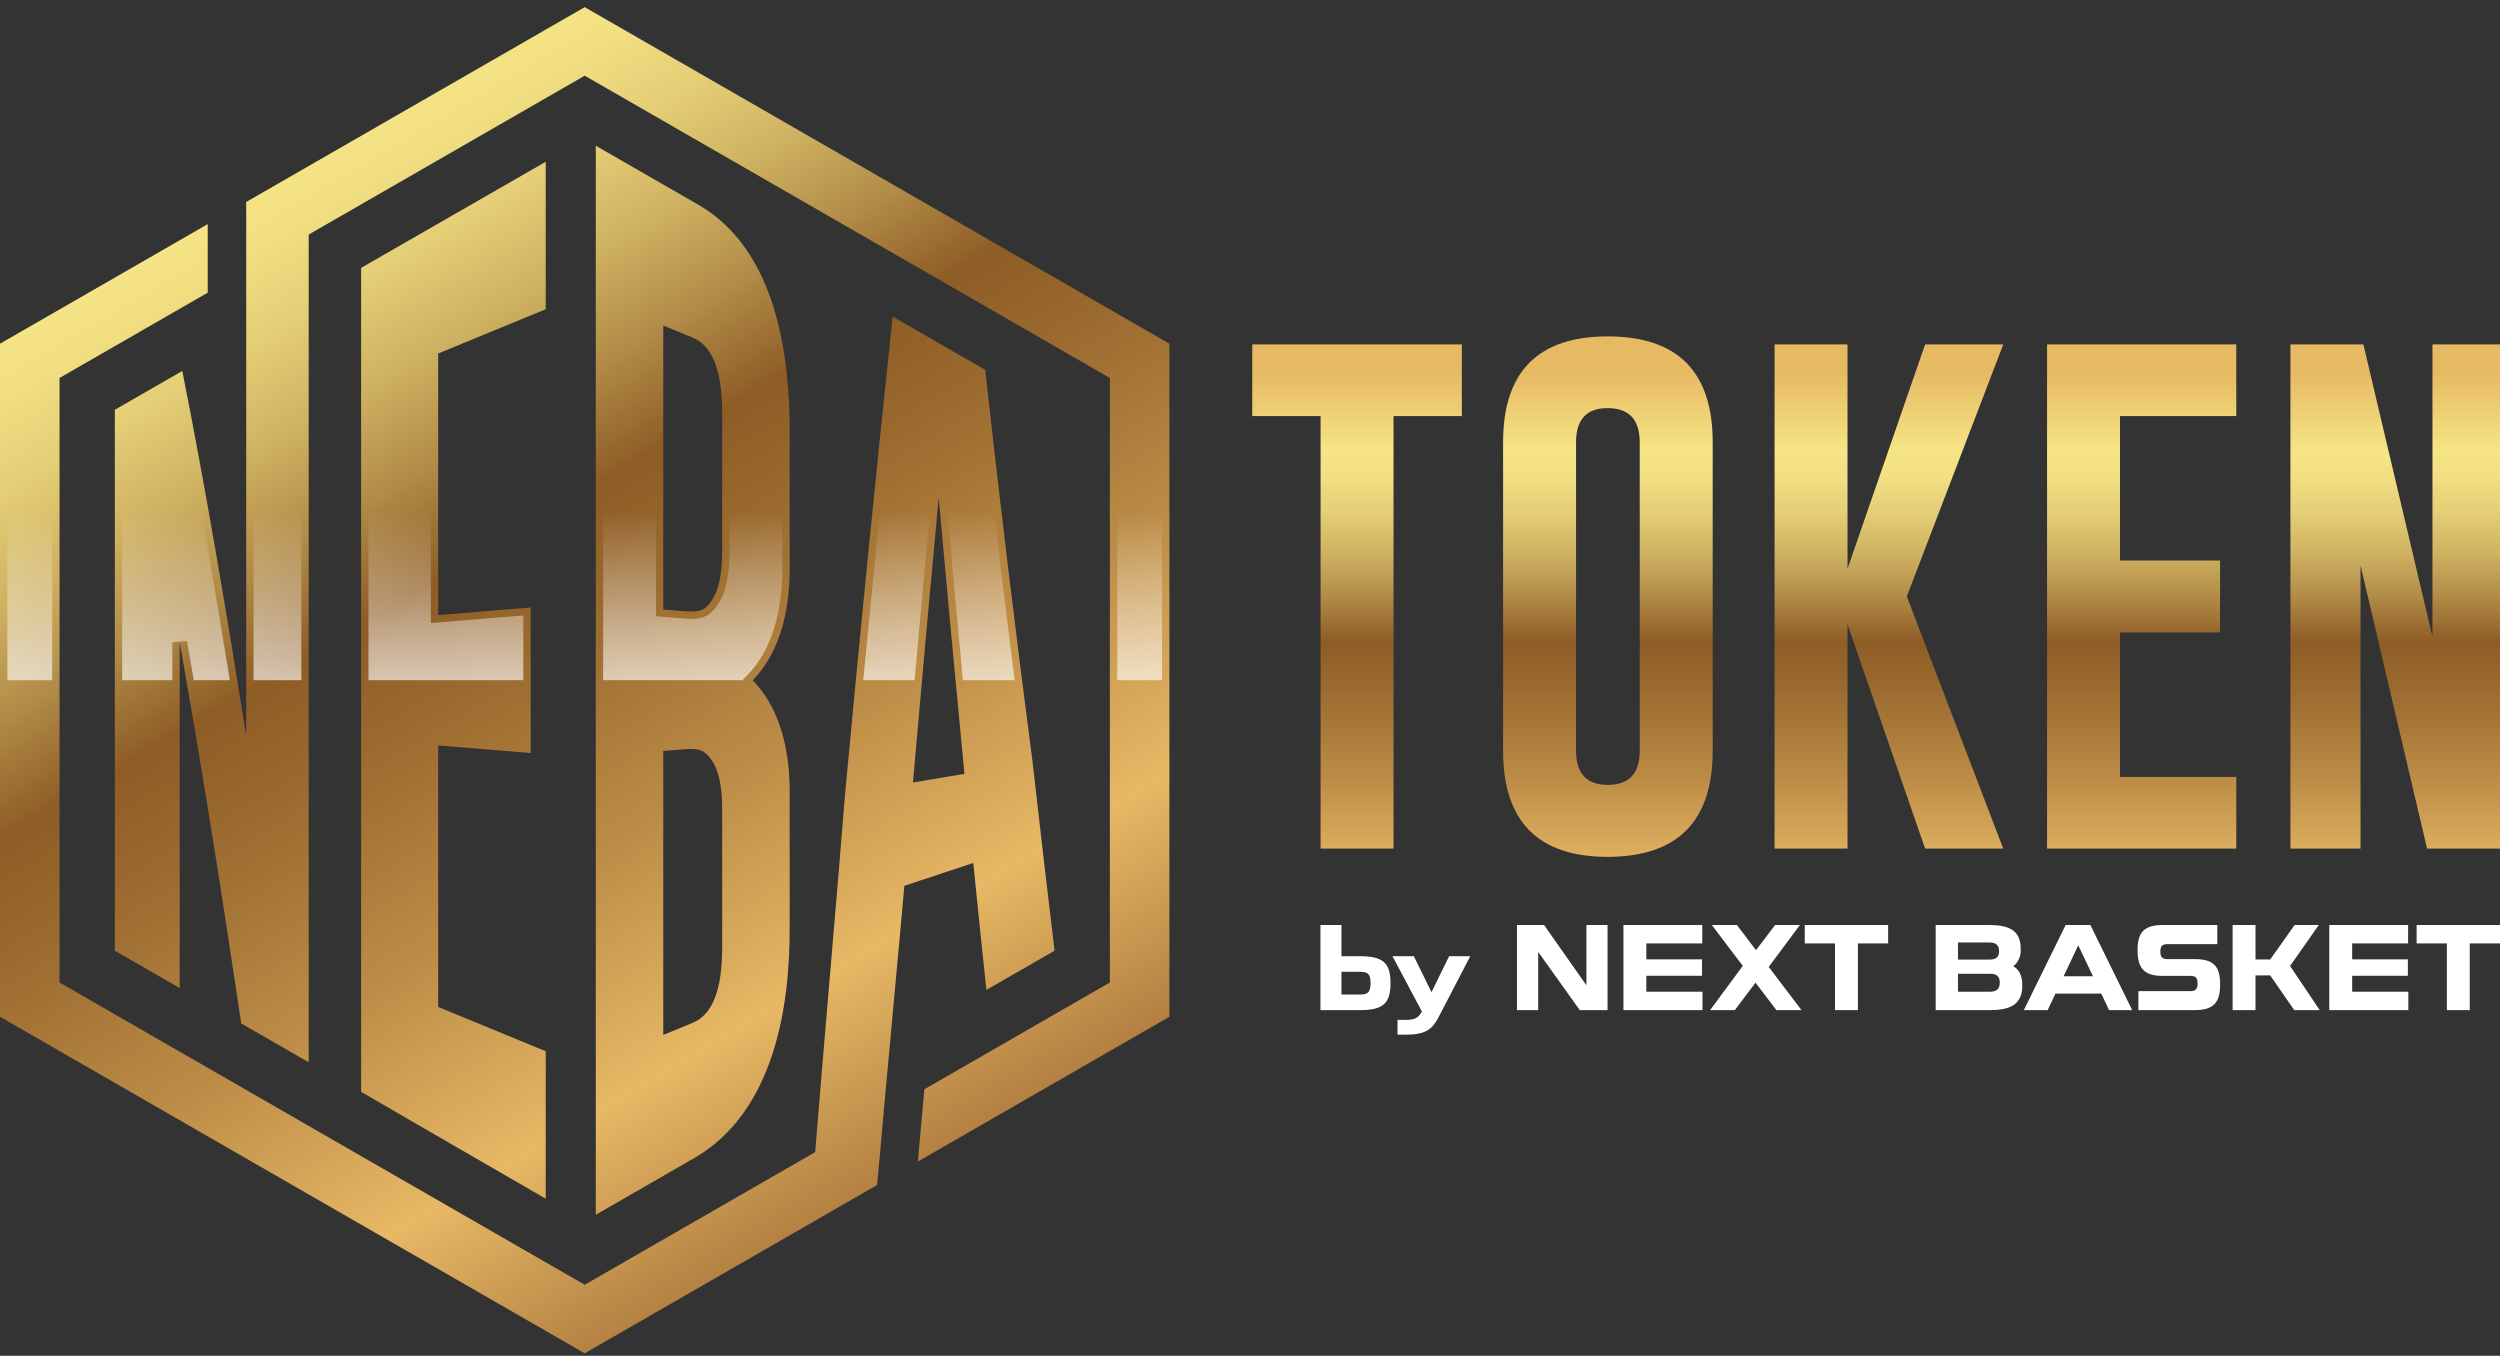
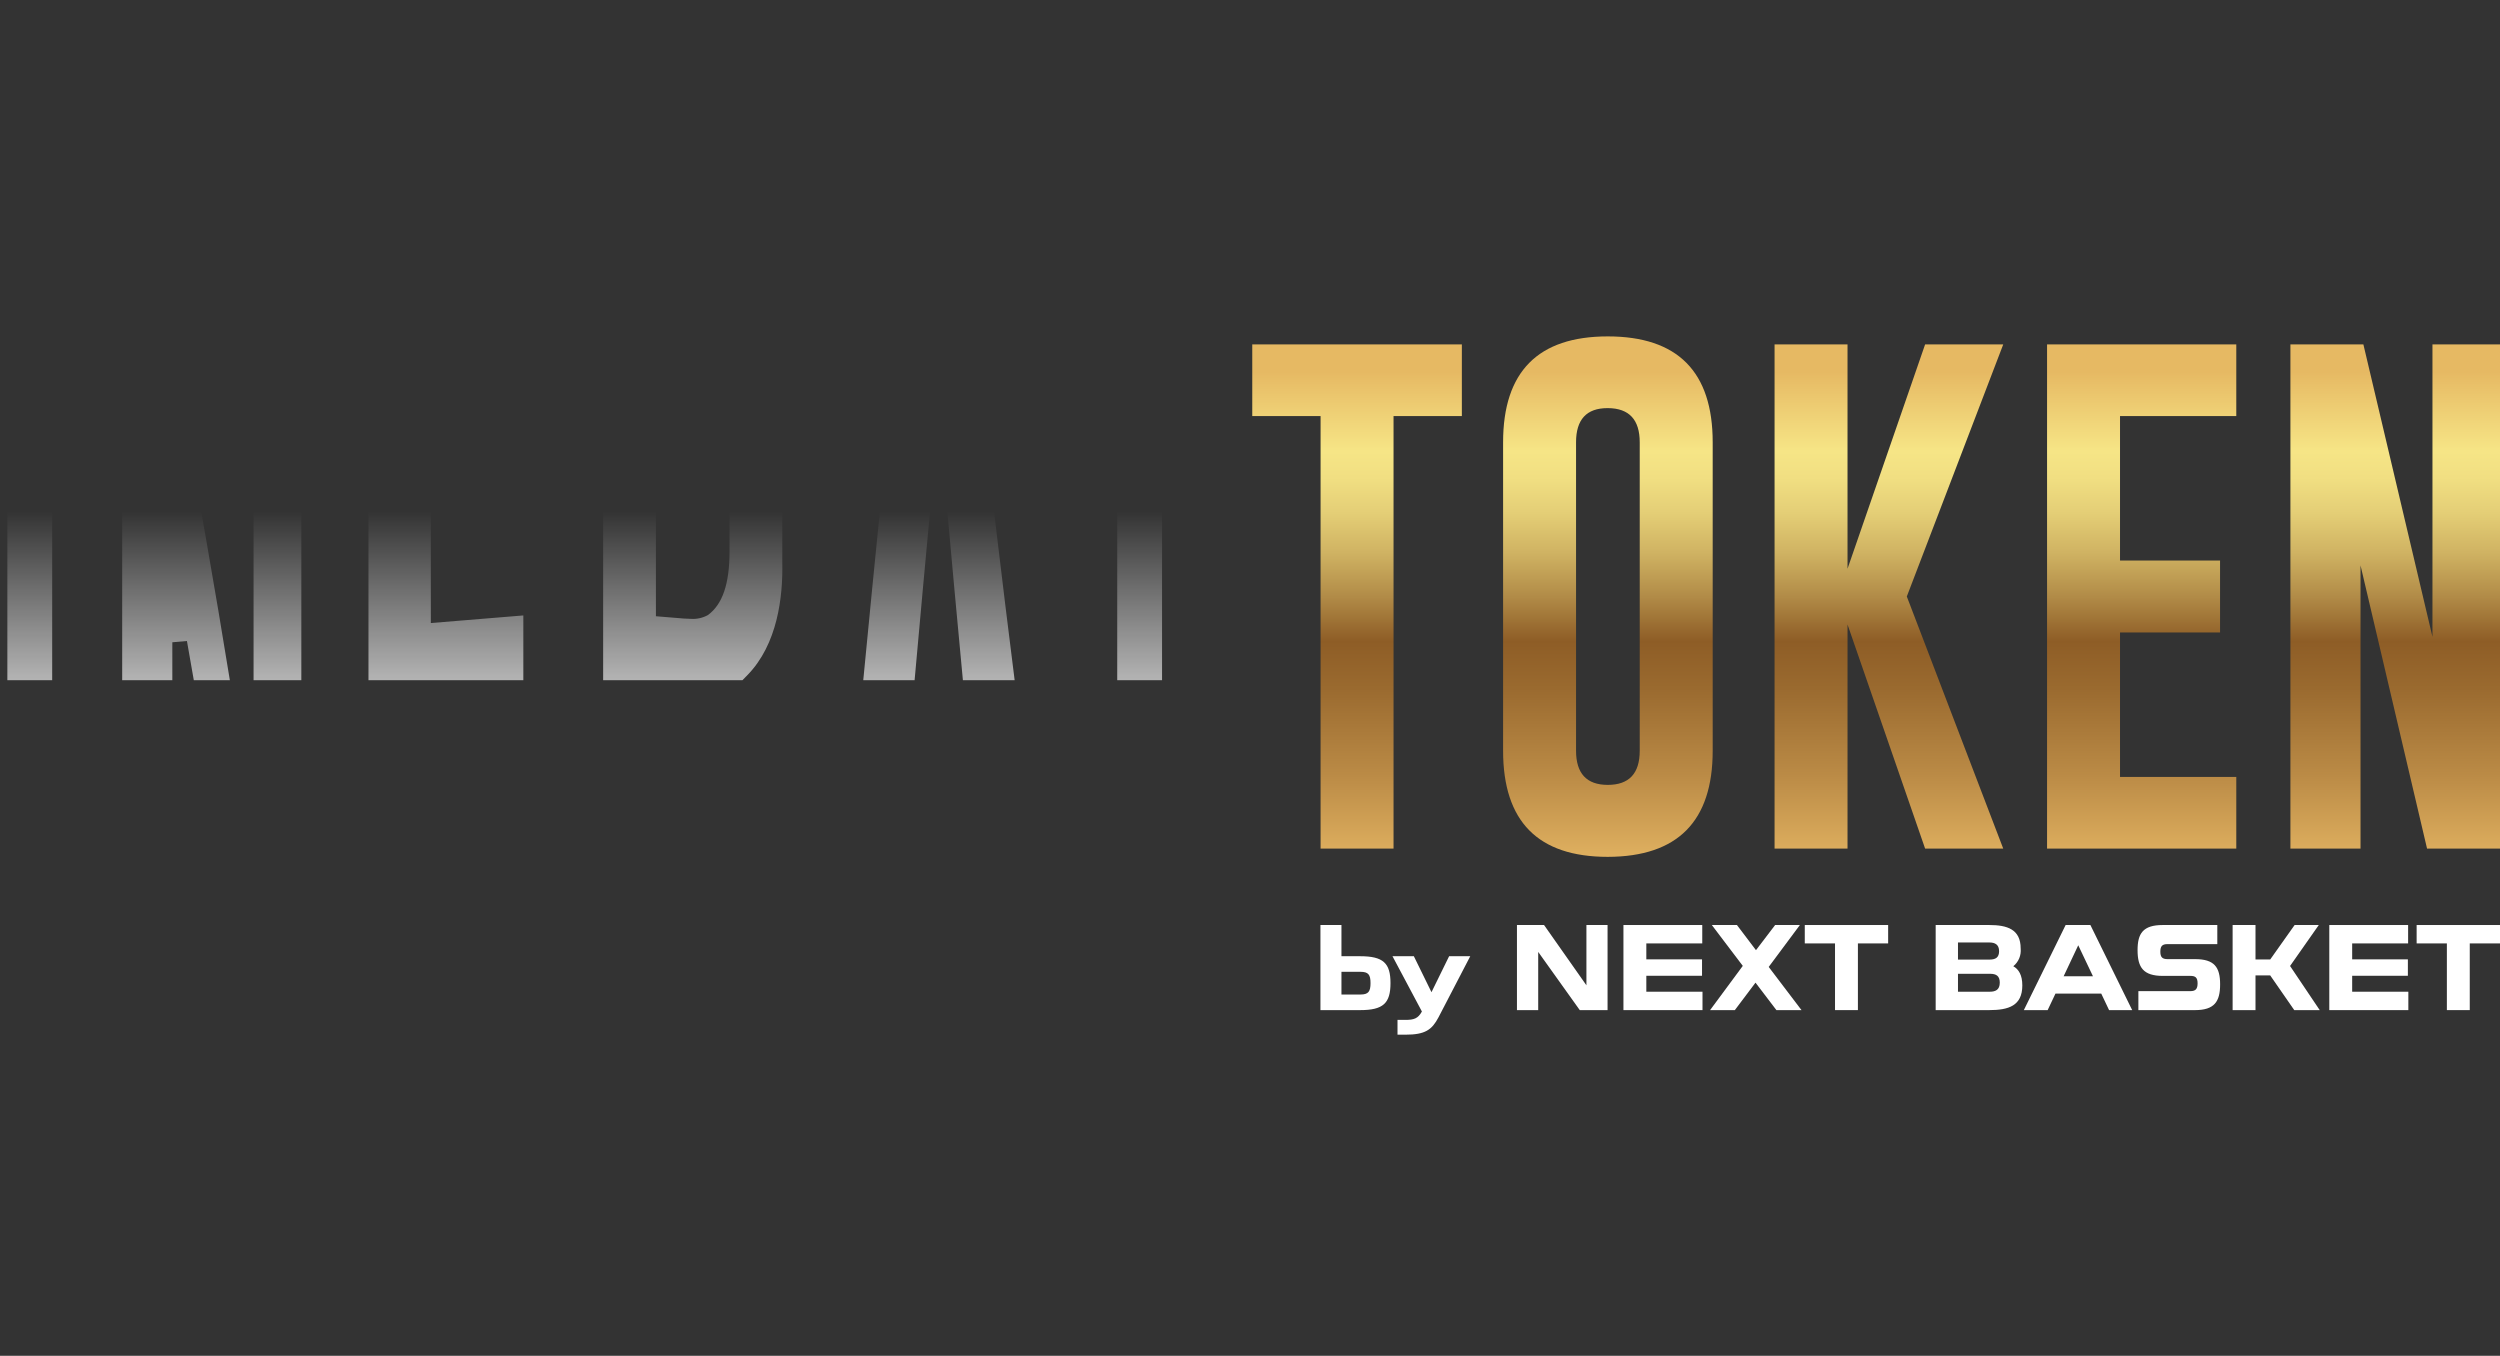
<svg xmlns="http://www.w3.org/2000/svg" width="260" height="141" viewBox="0 0 260 141" fill="none">
  <rect x="0" y="0" width="260" height="141" fill="#333333" stroke="none" />
  <g clip-path="url(#clip0_69_638)">
    <path d="M139.511 96.202V99.447H141.454C143.858 99.447 144.611 100.161 144.611 102.243C144.611 104.337 143.858 105.052 141.454 105.052H137.326V96.202H139.511ZM141.49 103.43C142.304 103.43 142.535 103.127 142.535 102.243C142.535 101.36 142.304 101.069 141.49 101.069H139.511V103.429L141.49 103.43Z" fill="white" />
    <path d="M146.178 106.069C147.053 106.069 147.478 105.924 147.878 105.197L144.818 99.447H147.04L148.874 103.188L150.708 99.447H152.906L149.603 105.803C148.922 107.098 148.219 107.607 146.178 107.607H145.341V106.069L146.178 106.069Z" fill="white" />
    <path d="M164.988 102.473V96.202H167.186V105.052H164.296L159.973 98.999V105.052H157.763V96.202H160.581L164.988 102.473Z" fill="white" />
    <path d="M177.011 101.48H171.218V103.139H177.06V105.052H168.838V96.202H177.035V98.115H171.218V99.773H177.011V101.48Z" fill="white" />
    <path d="M182.573 102.196L180.423 105.052H177.849L181.25 100.452L178.031 96.203H180.642L182.621 98.818L184.613 96.203H187.187L183.945 100.561L187.357 105.053H184.747L182.573 102.196Z" fill="white" />
    <path d="M190.842 98.115H187.697V96.202H196.367V98.115H193.222V105.051H190.842V98.115Z" fill="white" />
    <path d="M209.385 100.488C209.956 100.815 210.321 101.42 210.321 102.485C210.321 104.604 208.888 105.052 206.872 105.052H201.31V96.202H206.872C208.742 96.202 210.15 96.638 210.15 98.647C210.184 98.993 210.132 99.342 209.999 99.663C209.866 99.984 209.655 100.267 209.385 100.488ZM203.63 99.797H206.921C207.564 99.797 207.905 99.556 207.905 98.926C207.905 98.224 207.467 98.018 206.896 98.018H203.63V99.797ZM203.63 101.275V103.139H206.933C207.528 103.139 207.977 102.945 207.977 102.195C207.977 101.48 207.589 101.275 206.969 101.275H203.63Z" fill="white" />
    <path d="M214.826 96.202H217.401L221.748 105.052H219.344L218.529 103.333H213.769L212.956 105.052H210.479L214.826 96.202ZM214.619 101.529H217.667L216.137 98.309L214.619 101.529Z" fill="white" />
    <path d="M224.93 101.493C222.914 101.493 222.307 100.621 222.307 98.817C222.307 97.086 222.865 96.202 224.93 96.202H230.6V98.188H225.416C224.869 98.188 224.675 98.406 224.675 98.974C224.675 99.531 224.869 99.749 225.416 99.749H228.281C230.297 99.749 230.892 100.584 230.892 102.376C230.892 104.156 230.309 105.052 228.281 105.052H222.392V103.078H227.808C228.342 103.078 228.549 102.848 228.549 102.267C228.549 101.662 228.317 101.493 227.808 101.493H224.93Z" fill="white" />
    <path d="M238.166 100.463L241.251 105.052H238.603L236.102 101.444H234.572V105.052H232.192V96.202H234.572V99.785H236.102L238.64 96.202H241.154L238.166 100.463Z" fill="white" />
    <path d="M250.419 101.48H244.626V103.139H250.468V105.052H242.247V96.202H250.444V98.115H244.626V99.773H250.419V101.48Z" fill="white" />
    <path d="M254.475 98.115H251.33V96.202H260V98.115H256.855V105.051H254.475L254.475 98.115Z" fill="white" />
-     <path d="M101.22 89.747C101.662 94.15 102.117 98.552 102.584 102.953L109.676 98.871C108.888 92.349 108.128 85.824 107.394 79.297C105.614 65.701 103.969 52.09 102.46 38.464L92.838 32.926C91.069 49.501 89.416 66.088 87.878 82.685C87.207 91.298 85.668 108.735 84.778 119.82L60.809 133.616L6.192 102.18V39.308L21.604 30.438V23.309L0 35.744V105.744L60.809 140.744L91.22 123.24L91.458 120.602L91.469 120.596C91.533 119.824 91.621 118.813 91.725 117.64L91.897 115.722L91.896 115.723C92.571 108.238 93.68 96.47 94.053 92.123L101.22 89.747ZM97.624 51.765C98.486 61.341 99.378 70.913 100.302 80.483L94.945 81.379C95.808 71.505 96.701 61.633 97.624 51.765ZM72.774 21.378L61.962 15.155V126.334L72.328 120.368C80.452 115.567 82.185 104.854 82.124 96.257V82.985C82.213 78.698 81.396 73.934 78.28 70.745C81.396 67.555 82.213 62.791 82.124 58.503V45.276C82.182 36.92 80.729 26.099 72.774 21.378ZM75.105 98.599C75.105 102.94 74.088 105.529 72.055 106.366L68.98 107.633V78.101L71.187 77.92C72.162 77.84 72.832 77.937 73.196 78.205C74.468 79.096 75.105 81.042 75.105 84.109L75.105 98.599ZM75.105 57.379C75.105 60.447 74.468 62.409 73.196 63.332C72.832 63.569 72.162 63.648 71.187 63.568L68.98 63.387V33.855L72.055 35.122C74.089 35.959 75.105 38.565 75.105 42.938L75.105 57.379ZM56.755 32.16V16.825C50.687 20.317 37.556 27.857 37.556 27.857V113.553C37.556 113.553 50.687 121.171 56.755 124.664V109.329L45.57 104.722V77.521L55.192 78.311V63.177L45.57 63.968V36.766L56.755 32.16ZM60.809 0.744L25.606 21.006V76.505C23.587 63.828 21.456 51.171 18.96 38.578L11.942 42.618V98.871L18.687 102.753V66.796C21.024 79.978 23.123 93.193 25.085 106.436L32.104 110.475V24.394L60.809 7.872L115.426 39.308V102.18L96.135 113.284L95.458 120.801L121.618 105.744V35.744L60.809 0.744Z" fill="url(#paint0_linear_69_638)" />
    <path d="M60.809 1.624L26.371 21.446V70.744H31.339V23.954L60.809 6.991L116.191 38.868V70.744H120.853V36.184L60.809 1.624ZM12.707 43.058V70.744H17.922V66.796L19.441 66.663C19.68 68.012 19.918 69.372 20.156 70.744H23.905C22.419 61.598 20.569 50.729 18.416 39.773L12.707 43.058ZM20.839 24.63L0.765 36.184V70.744H5.427V38.868L20.839 29.997V24.63ZM93.474 34.173C92.23 45.87 91.011 57.938 89.779 70.744H95.118C95.701 64.228 96.285 57.851 96.862 51.694L98.386 51.697C98.967 58.152 99.554 64.516 100.142 70.744H105.524C104.263 60.758 103.017 50.273 101.742 38.931L93.474 34.173ZM81.359 45.271C81.441 33.435 78.422 25.616 72.391 22.038L62.727 16.476V70.744H77.212L77.732 70.212C80.864 67.007 81.433 62.084 81.359 58.503V45.271ZM75.87 57.379C75.87 60.714 75.143 62.864 73.614 63.971C73.08 64.265 72.473 64.4 71.864 64.361C71.639 64.361 71.392 64.35 71.124 64.328L68.215 64.089V32.714L72.347 34.417C74.717 35.393 75.87 38.18 75.87 42.937L75.87 57.379ZM38.321 70.744H54.427V64.005L44.806 64.796V36.256L55.99 31.649V18.145C50.253 21.445 40.381 27.115 38.321 28.298L38.321 70.744Z" fill="url(#paint1_linear_69_638)" />
    <path d="M130.235 43.272H137.34V88.258H144.928V43.272H152.033V35.816H130.235V43.272ZM167.208 34.986C159.951 34.986 156.322 38.657 156.322 45.999V78.074C156.322 85.434 159.951 89.114 167.208 89.113C174.482 89.096 178.119 85.416 178.12 78.074V45.999C178.12 38.658 174.482 34.987 167.208 34.986ZM170.532 78.073C170.532 80.444 169.424 81.629 167.208 81.628C165.009 81.628 163.91 80.443 163.909 78.073V45.999C163.909 43.63 165 42.445 167.181 42.444H167.234C169.433 42.463 170.532 43.648 170.532 45.999V78.073ZM212.894 88.257H232.574V80.8H220.482V65.779H230.885V58.294H220.482V43.272H232.574V35.816H212.894L212.894 88.257ZM252.976 35.816V66.233L245.791 35.816H238.203V88.257H245.495V58.802L252.414 88.257H260V35.816H252.976ZM200.213 35.816L192.142 59.15V35.816H184.555V88.257H192.142V64.949L200.213 88.257H208.337L198.309 62.036L208.337 35.817L200.213 35.816Z" fill="url(#paint2_linear_69_638)" />
  </g>
  <defs>
    <linearGradient id="paint0_linear_69_638" x1="14.187" y1="-7.407" x2="103.006" y2="142.399" gradientUnits="userSpaceOnUse">
      <stop stop-color="#E6B963" />
      <stop offset="0.054" stop-color="#E6B963" />
      <stop offset="0.161" stop-color="#F6E485" />
      <stop offset="0.164" stop-color="#F6E586" />
      <stop offset="0.2" stop-color="#F1DF82" />
      <stop offset="0.249" stop-color="#E4CE76" />
      <stop offset="0.305" stop-color="#CFB262" />
      <stop offset="0.365" stop-color="#B18B47" />
      <stop offset="0.426" stop-color="#8E5D26" />
      <stop offset="0.491" stop-color="#9A6A2F" />
      <stop offset="0.612" stop-color="#BB8B46" />
      <stop offset="0.748" stop-color="#E7B865" />
      <stop offset="0.982" stop-color="#854F22" />
    </linearGradient>
    <linearGradient id="paint1_linear_69_638" x1="60.809" y1="81.005" x2="60.809" y2="53.167" gradientUnits="userSpaceOnUse">
      <stop stop-color="white" />
      <stop offset="1" stop-color="white" stop-opacity="0" />
    </linearGradient>
    <linearGradient id="paint2_linear_69_638" x1="195.117" y1="34.606" x2="195.117" y2="109.911" gradientUnits="userSpaceOnUse">
      <stop stop-color="#E6B963" />
      <stop offset="0.054" stop-color="#E6B963" />
      <stop offset="0.161" stop-color="#F6E485" />
      <stop offset="0.164" stop-color="#F6E586" />
      <stop offset="0.2" stop-color="#F1DF82" />
      <stop offset="0.249" stop-color="#E4CE76" />
      <stop offset="0.305" stop-color="#CFB262" />
      <stop offset="0.365" stop-color="#B18B47" />
      <stop offset="0.426" stop-color="#8E5D26" />
      <stop offset="0.491" stop-color="#9A6A2F" />
      <stop offset="0.612" stop-color="#BB8B46" />
      <stop offset="0.748" stop-color="#E7B865" />
      <stop offset="0.982" stop-color="#854F22" />
    </linearGradient>
    <clipPath id="clip0_69_638">
      <rect width="260" height="140" fill="white" transform="translate(0 0.744)" />
    </clipPath>
  </defs>
</svg>